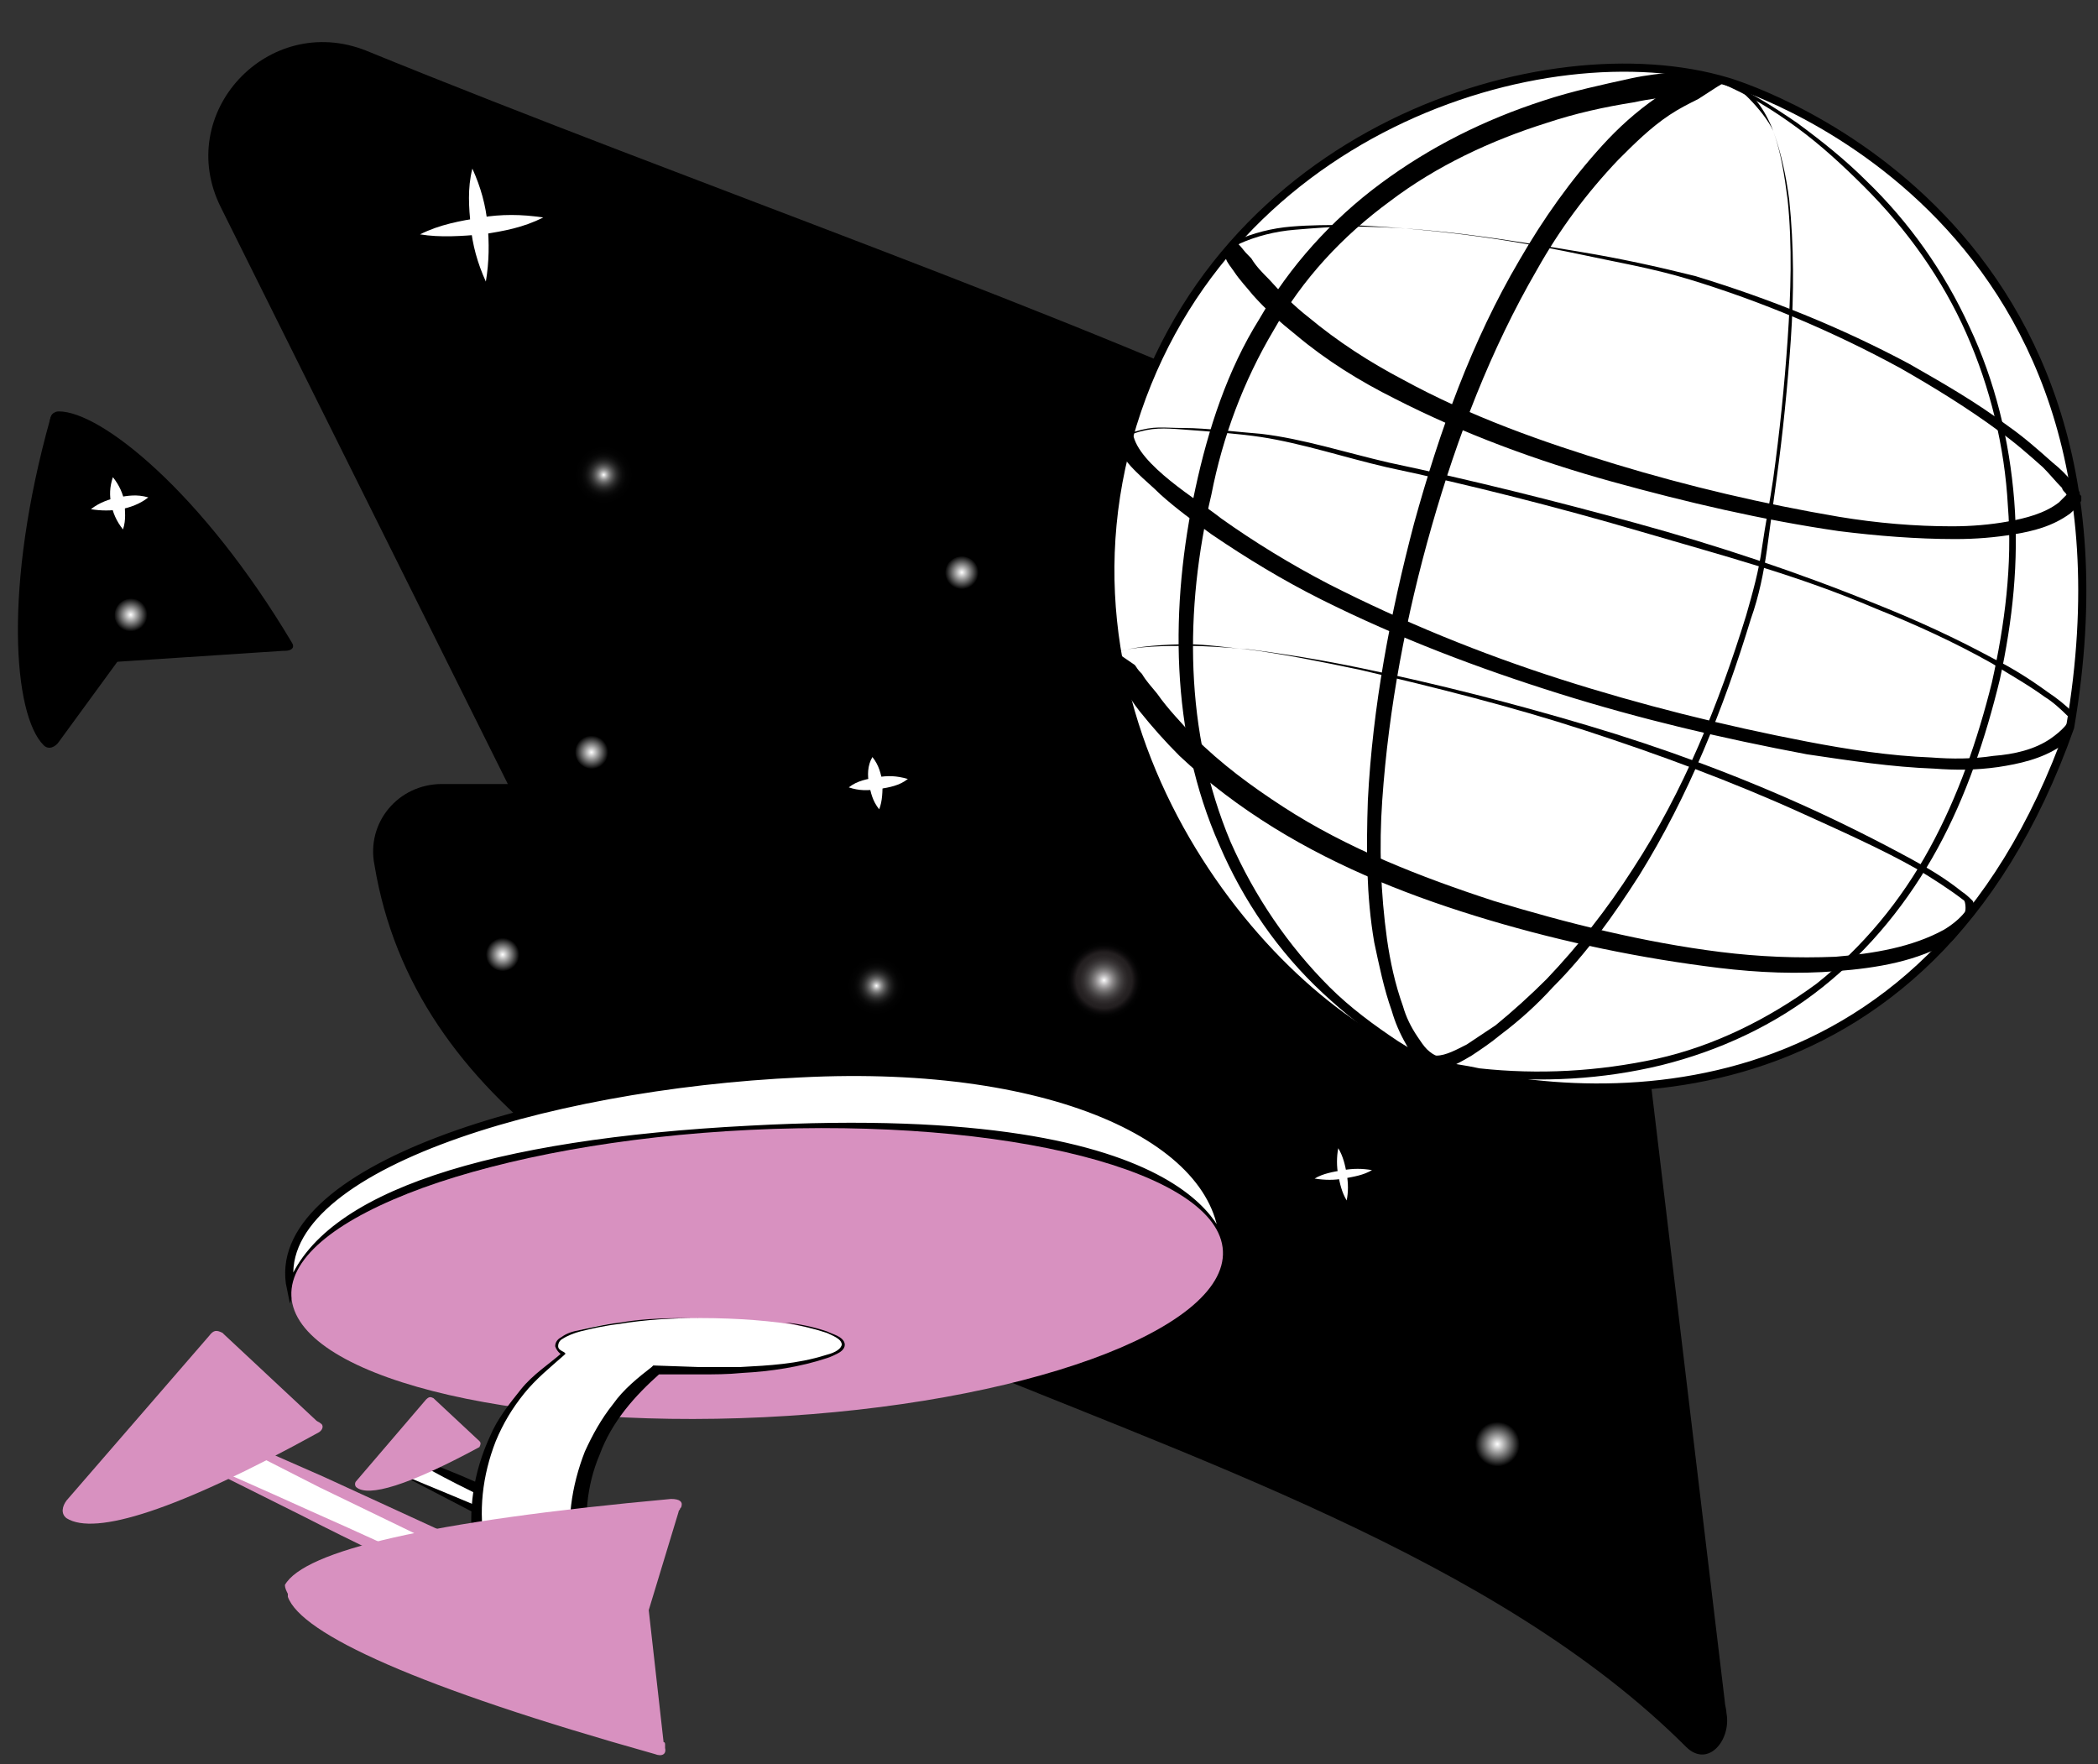
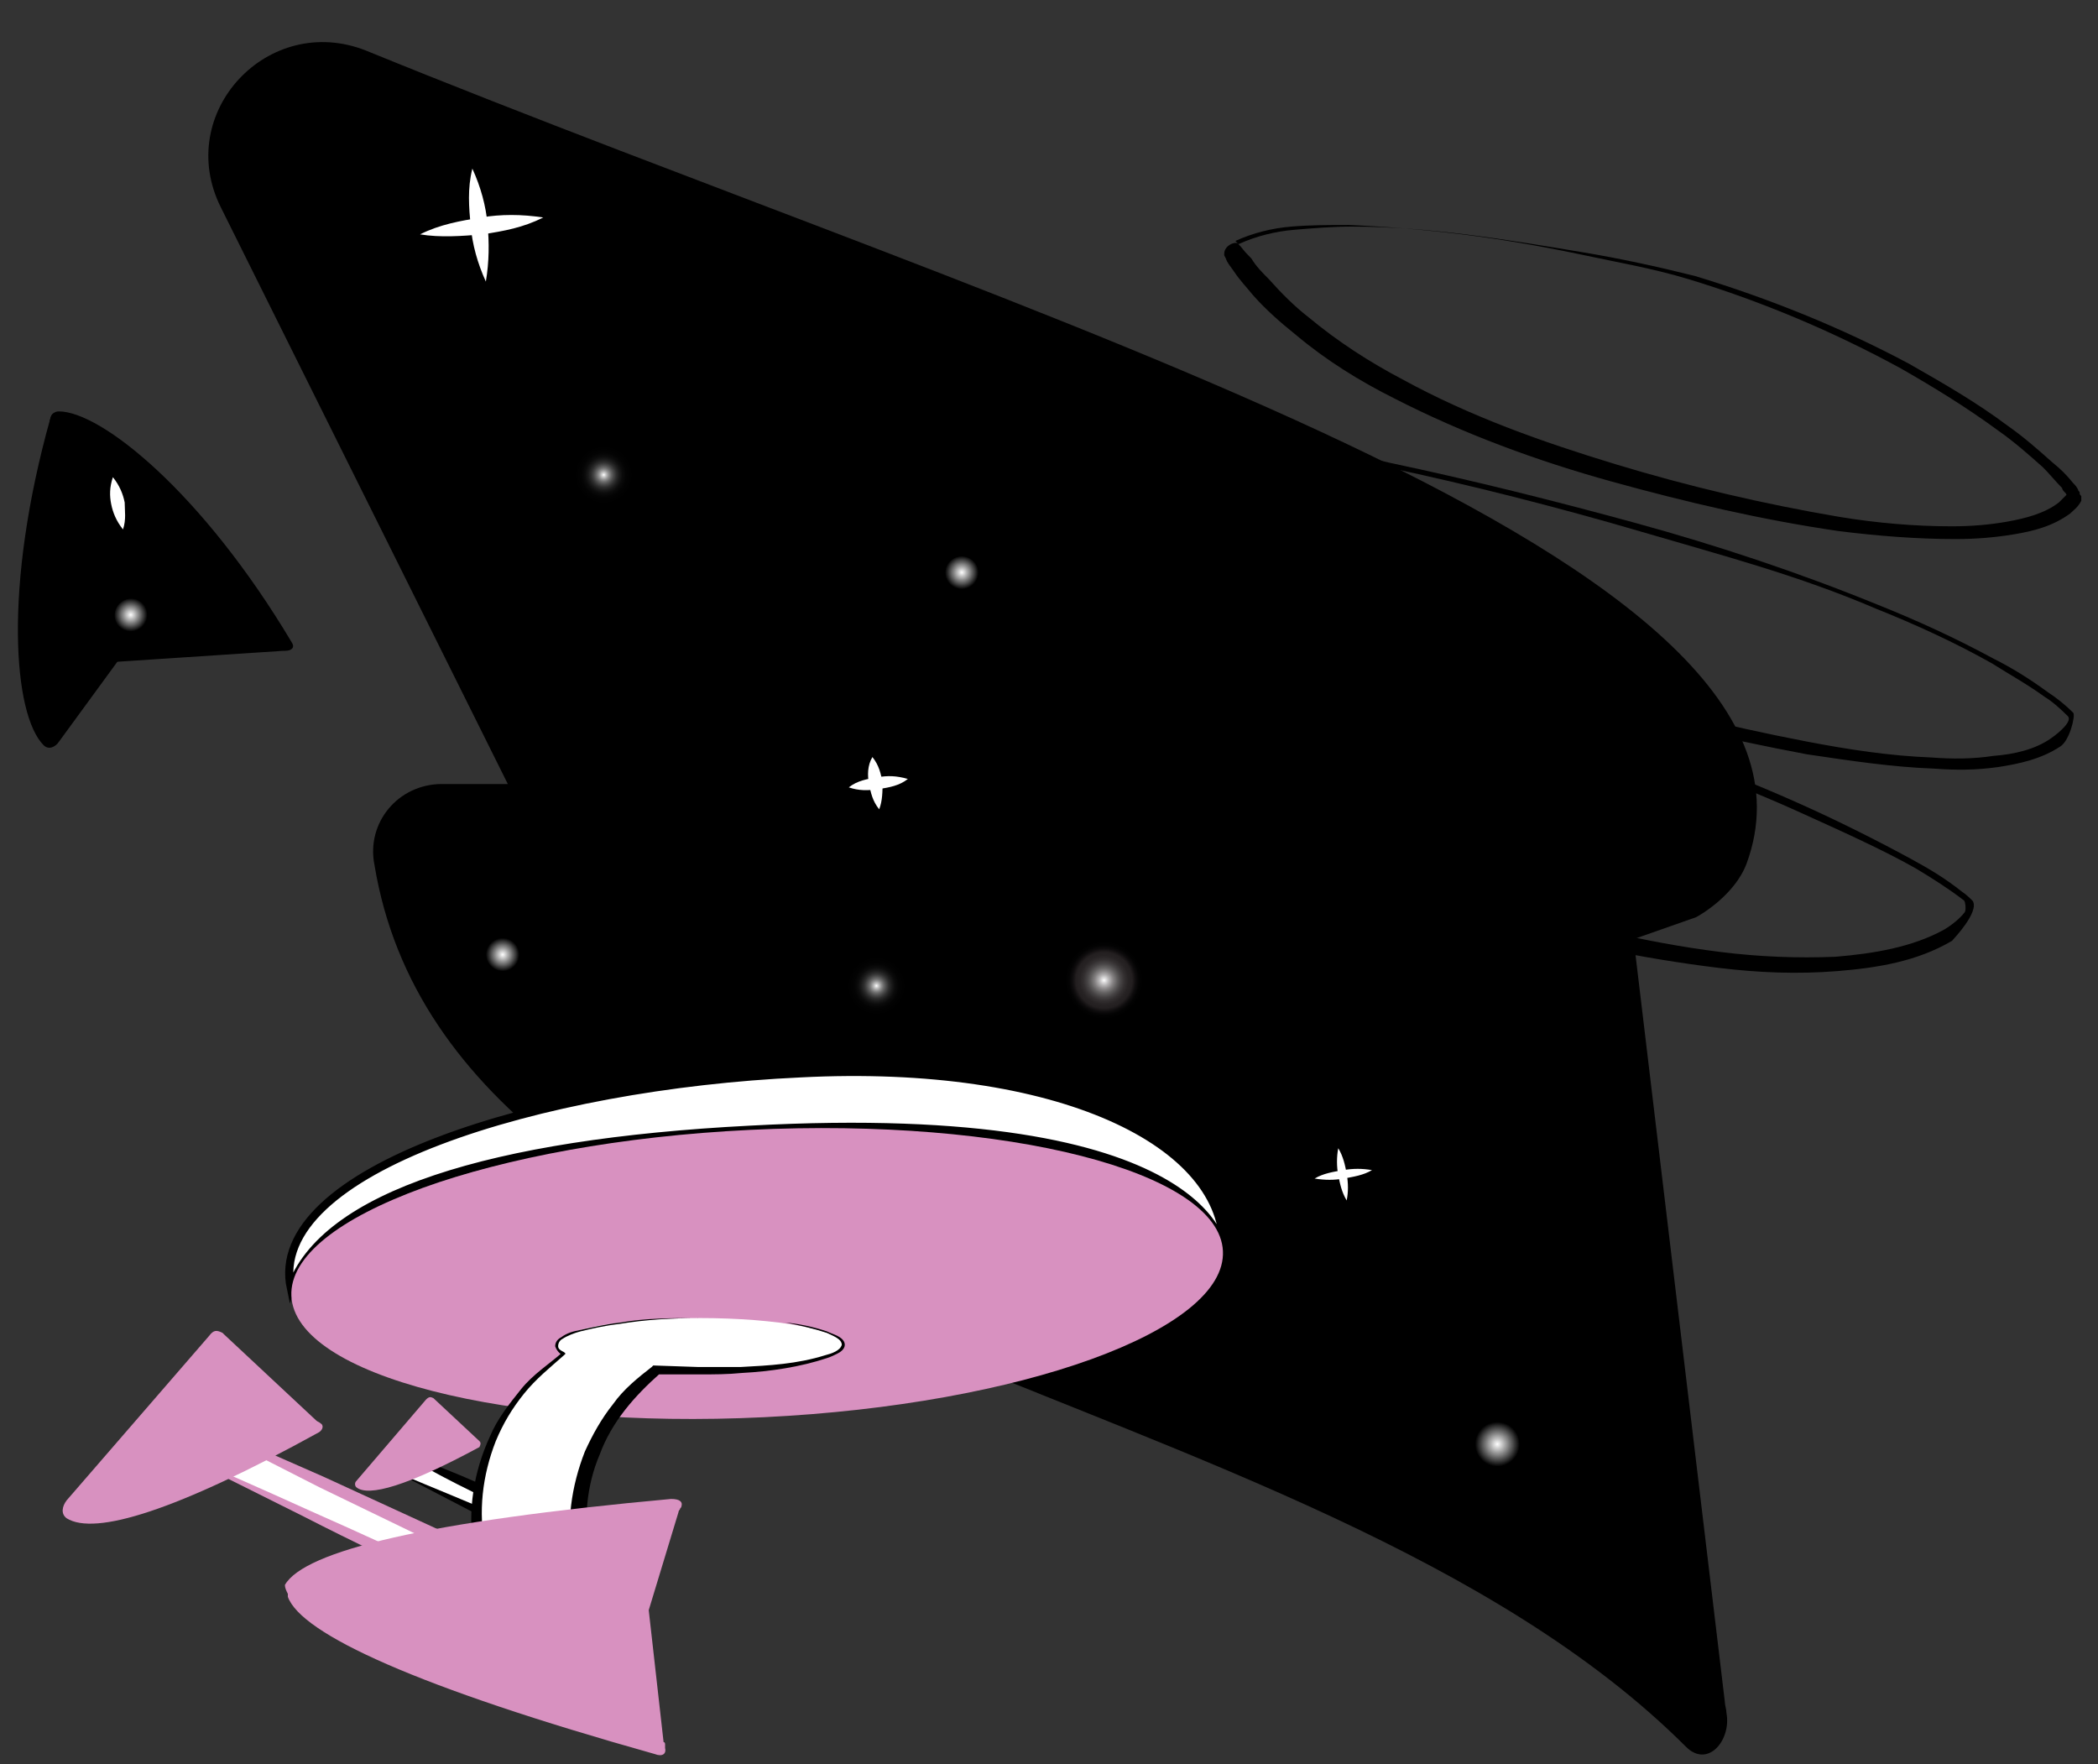
<svg xmlns="http://www.w3.org/2000/svg" width="88" height="74" viewBox="0 0 88 74" fill="none">
  <rect x="0" y="0" width="88" height="74" fill="#333333" stroke="none" />
  <path fill-rule="evenodd" clip-rule="evenodd" d="M15.353 2.122C11.247 0.495 7.282 4.738 9.264 8.699L21.3 32.885H18.539C16.698 32.885 15.353 34.512 15.707 36.28C19.034 56.435 54.858 57.425 70.717 73.267C71.637 74.186 72.628 72.984 72.416 71.853C72.416 71.711 72.345 71.499 72.345 71.358L68.522 39.392L71.141 38.472C71.283 38.401 72.77 37.553 73.265 36.209C77.938 23.409 43.247 13.508 15.353 2.122Z" fill="black" />
  <path fill-rule="evenodd" clip-rule="evenodd" d="M12.238 26.945C8.486 20.651 4.238 17.256 2.468 17.256C2.185 17.256 2.043 17.539 2.114 17.822L3.884 27.369C3.955 27.723 4.096 27.793 4.38 27.793L11.884 27.298H11.955C12.238 27.298 12.38 27.157 12.238 26.945Z" fill="black" />
  <path d="M17.618 9.83C18.468 9.406 19.317 9.265 20.167 9.123C21.017 8.982 21.866 8.982 22.787 9.123C21.937 9.547 21.158 9.689 20.238 9.83C19.388 9.901 18.468 9.972 17.618 9.83Z" fill="white" />
  <path d="M20.379 11.811C20.025 11.033 19.813 10.255 19.742 9.477C19.671 8.699 19.6 7.921 19.813 7.072C20.167 7.85 20.379 8.628 20.45 9.406C20.521 10.184 20.521 10.962 20.379 11.811Z" fill="white" />
  <path fill-rule="evenodd" clip-rule="evenodd" d="M2.114 17.539C0.132 24.611 0.556 29.986 1.831 31.259C2.043 31.471 2.326 31.329 2.468 31.117L8.202 23.267C8.415 22.984 8.415 22.843 8.132 22.631L2.609 17.539L2.539 17.468C2.397 17.256 2.185 17.256 2.114 17.539Z" fill="black" />
  <path d="M35.602 33.026C35.956 32.744 36.381 32.673 36.806 32.602C37.23 32.531 37.584 32.531 38.08 32.673C37.726 32.956 37.301 33.026 36.877 33.097C36.381 33.168 36.027 33.168 35.602 33.026Z" fill="white" />
  <path d="M36.877 33.946C36.593 33.593 36.523 33.239 36.452 32.885C36.381 32.532 36.381 32.108 36.593 31.754C36.877 32.108 36.947 32.461 37.018 32.815C37.018 33.168 37.018 33.593 36.877 33.946Z" fill="white" />
-   <path d="M3.814 21.358C4.168 21.076 4.592 20.934 4.946 20.863C5.371 20.793 5.725 20.722 6.221 20.863C5.867 21.146 5.442 21.288 5.088 21.358C4.663 21.429 4.238 21.429 3.814 21.358Z" fill="white" />
  <path d="M5.159 22.207C4.876 21.853 4.735 21.5 4.664 21.146C4.593 20.793 4.593 20.439 4.735 20.015C5.018 20.368 5.159 20.722 5.23 21.076C5.23 21.429 5.301 21.783 5.159 22.207Z" fill="white" />
  <path d="M55.141 49.434C55.495 49.221 55.92 49.151 56.345 49.08C56.77 49.009 57.124 49.009 57.548 49.08C57.194 49.292 56.77 49.363 56.345 49.434C55.991 49.504 55.566 49.504 55.141 49.434Z" fill="white" />
  <path d="M56.486 50.353C56.274 49.999 56.203 49.646 56.133 49.292C56.062 48.939 56.062 48.514 56.133 48.161C56.345 48.514 56.416 48.868 56.486 49.221C56.557 49.646 56.557 49.999 56.486 50.353Z" fill="white" />
-   <path d="M24.84 32.248C25.23 32.248 25.547 31.932 25.547 31.541C25.547 31.151 25.23 30.834 24.84 30.834C24.448 30.834 24.131 31.151 24.131 31.541C24.131 31.932 24.448 32.248 24.84 32.248Z" fill="url(#paint0_radial)" />
  <path d="M21.088 40.735C21.479 40.735 21.796 40.419 21.796 40.028C21.796 39.637 21.479 39.321 21.088 39.321C20.697 39.321 20.38 39.637 20.38 40.028C20.38 40.419 20.697 40.735 21.088 40.735Z" fill="url(#paint1_radial)" />
  <path d="M5.513 26.52C5.904 26.52 6.221 26.204 6.221 25.813C6.221 25.423 5.904 25.106 5.513 25.106C5.122 25.106 4.805 25.423 4.805 25.813C4.805 26.204 5.122 26.52 5.513 26.52Z" fill="url(#paint2_radial)" />
  <path d="M40.344 24.752C40.735 24.752 41.052 24.436 41.052 24.045C41.052 23.654 40.735 23.338 40.344 23.338C39.953 23.338 39.636 23.654 39.636 24.045C39.636 24.436 39.953 24.752 40.344 24.752Z" fill="url(#paint3_radial)" />
  <path d="M62.788 61.598C63.335 61.598 63.779 61.155 63.779 60.608C63.779 60.061 63.335 59.618 62.788 59.618C62.24 59.618 61.797 60.061 61.797 60.608C61.797 61.155 62.24 61.598 62.788 61.598Z" fill="url(#paint4_radial)" />
  <path d="M46.291 42.716C47.191 42.716 47.919 41.987 47.919 41.089C47.919 40.191 47.191 39.462 46.291 39.462C45.392 39.462 44.663 40.191 44.663 41.089C44.663 41.987 45.392 42.716 46.291 42.716Z" fill="url(#paint5_radial)" />
  <path d="M36.733 42.645C37.437 42.645 38.008 42.075 38.008 41.372C38.008 40.669 37.437 40.099 36.733 40.099C36.03 40.099 35.459 40.669 35.459 41.372C35.459 42.075 36.03 42.645 36.733 42.645Z" fill="url(#paint6_radial)" />
  <path d="M25.335 21.216C26.039 21.216 26.61 20.646 26.61 19.943C26.61 19.24 26.039 18.67 25.335 18.67C24.632 18.67 24.061 19.24 24.061 19.943C24.061 20.646 24.632 21.216 25.335 21.216Z" fill="url(#paint7_radial)" />
-   <path d="M72.438 3.418C72.438 3.418 90.58 8.567 86.831 30.502C80.806 47.554 66.279 46.484 60.053 44.612C53.828 42.739 43.719 31.371 47.334 18.398C50.949 5.424 64.806 1.145 72.438 3.418Z" fill="white" stroke="black" stroke-width="0.341" stroke-miterlimit="10" />
-   <path d="M71.232 4.154C70.83 4.355 70.428 4.555 70.027 4.823C69.224 5.358 68.554 6.026 67.885 6.695C66.546 8.1 65.408 9.638 64.471 11.309C62.529 14.653 61.123 18.331 60.052 22.076C58.981 25.821 58.245 29.699 57.977 33.578C57.843 35.517 57.91 37.456 58.178 39.396C58.312 40.332 58.512 41.268 58.847 42.204C58.981 42.672 59.182 43.074 59.45 43.475C59.584 43.675 59.717 43.876 59.851 44.01C59.985 44.144 60.186 44.277 60.253 44.277C60.655 44.277 61.123 44.01 61.525 43.809C61.927 43.542 62.328 43.274 62.73 43.007C63.466 42.405 64.203 41.736 64.872 41.068C66.211 39.663 67.416 38.125 68.487 36.453C70.629 33.177 72.102 29.499 73.24 25.821C73.508 24.884 73.776 23.948 73.91 22.945C74.044 22.009 74.244 21.006 74.378 20.07C74.646 18.13 74.847 16.191 74.981 14.252C75.115 12.312 75.182 10.306 74.981 8.367C74.847 7.364 74.713 6.428 74.378 5.491C74.044 4.622 73.441 3.686 72.504 3.352C72.069 3.61 72.069 3.61 71.232 4.154ZM72.437 3.418C72.735 3.449 73.977 4.622 74.378 5.491C74.713 6.428 74.914 7.364 75.048 8.367C75.249 10.306 75.249 12.312 75.115 14.252C74.981 16.191 74.78 18.197 74.512 20.137C74.378 21.14 74.244 22.076 74.111 23.079C73.977 24.015 73.776 25.018 73.441 25.954C72.303 29.699 70.83 33.377 68.755 36.721C67.684 38.393 66.546 39.998 65.14 41.402C64.471 42.138 63.734 42.806 62.931 43.408C62.529 43.742 62.127 44.01 61.726 44.277C61.257 44.545 60.855 44.812 60.253 44.879C60.052 44.879 59.851 44.812 59.784 44.745C59.651 44.679 59.584 44.545 59.45 44.478C59.249 44.277 59.115 44.077 58.981 43.809C58.713 43.341 58.512 42.873 58.379 42.405C58.044 41.469 57.843 40.466 57.642 39.529C57.307 37.59 57.307 35.584 57.374 33.578C57.575 29.632 58.312 25.754 59.316 21.942C60.387 18.064 61.726 14.319 63.734 10.908C64.738 9.169 65.876 7.565 67.215 6.093C67.885 5.358 68.621 4.689 69.491 4.087C69.893 3.82 70.362 3.552 70.83 3.285C71.397 3.002 71.931 3.203 72.504 3.285L72.437 3.418Z" fill="black" />
  <path d="M47.575 18.758C47.575 18.758 47.412 18.304 47.522 18.191C47.734 19.492 50.245 20.966 51.216 21.741C52.622 22.744 54.162 23.681 55.701 24.483C58.848 26.088 62.128 27.425 65.475 28.495C68.823 29.565 72.304 30.435 75.785 31.104C77.525 31.438 79.266 31.705 81.007 31.772C81.877 31.839 82.747 31.839 83.617 31.705C84.488 31.638 85.358 31.438 86.027 30.97C86.429 30.689 86.93 30.234 86.733 30.038C86.465 29.77 86.101 29.433 85.766 29.232C85.03 28.697 84.293 28.296 83.557 27.828C82.017 26.959 80.35 26.195 78.676 25.526C75.396 24.122 72.26 23.306 68.846 22.303C65.432 21.3 61.659 20.337 58.178 19.601C56.438 19.2 54.633 18.598 52.893 18.331C52.023 18.197 50.607 18.086 49.67 18.019C48.8 17.952 48.325 17.923 47.522 18.191L47.622 18.645L47.575 18.758ZM47.575 18.113C48.446 17.846 48.733 17.952 49.67 17.952C50.54 17.952 52.023 18.13 52.893 18.197C54.633 18.398 56.505 19 58.245 19.401C61.726 20.136 65.207 21.006 68.622 21.942C72.036 22.878 75.45 24.015 78.73 25.352C80.404 26.021 82.011 26.757 83.617 27.626C84.421 28.027 85.157 28.495 85.893 29.03C86.295 29.298 86.63 29.565 86.965 29.9C87.055 30.038 86.81 31.05 86.429 31.304C85.626 31.839 84.688 32.04 83.818 32.173C82.881 32.307 82.011 32.307 81.14 32.24C79.333 32.173 77.592 31.906 75.785 31.638C72.237 30.97 68.823 30.167 65.408 29.097C61.994 28.027 58.647 26.757 55.434 25.152C53.827 24.349 52.287 23.413 50.814 22.41C50.078 21.875 49.342 21.34 48.672 20.738C48.337 20.404 48.003 20.136 47.668 19.802C47.534 19.668 47.333 19.468 47.199 19.267L47.066 19.133C47.066 19.067 47.066 19.133 46.999 19C46.932 18.866 46.932 18.598 47.066 18.465C47.266 18.197 47.508 18.113 47.575 18.113Z" fill="black" />
  <path d="M52.488 10.841C52.689 11.176 52.956 11.443 53.224 11.711C53.76 12.312 54.295 12.848 54.898 13.316C56.103 14.319 57.442 15.188 58.847 15.924C61.659 17.462 64.672 18.532 67.751 19.468C70.831 20.404 73.977 21.14 77.123 21.675C78.73 21.942 80.337 22.076 81.876 22.076C82.68 22.076 83.483 22.009 84.219 21.875C84.956 21.741 85.759 21.541 86.362 21.073C86.496 20.939 86.629 20.805 86.697 20.738C86.697 20.872 86.697 20.738 86.629 20.672C86.563 20.605 86.496 20.538 86.496 20.471C86.228 20.203 85.96 19.869 85.692 19.602C85.09 19.067 84.487 18.532 83.818 18.064C82.546 17.127 81.14 16.258 79.734 15.456C76.922 13.918 73.91 12.647 70.831 11.711C69.291 11.243 67.684 10.975 66.144 10.641C64.538 10.306 62.998 10.039 61.391 9.838C59.785 9.638 58.178 9.504 56.571 9.437C55.768 9.437 54.965 9.437 54.161 9.504C53.358 9.571 52.555 9.771 51.818 10.106C52.248 10.54 52.018 10.372 52.488 10.841ZM51.952 10.239C52.689 9.905 53.492 9.704 54.295 9.638C55.099 9.571 55.902 9.504 56.705 9.504C58.312 9.504 59.919 9.638 61.525 9.838C63.132 10.039 64.739 10.306 66.345 10.574C67.952 10.841 69.492 11.176 71.098 11.577C74.178 12.513 77.19 13.717 80.069 15.255C81.475 16.057 82.881 16.86 84.219 17.863C84.889 18.331 85.492 18.866 86.094 19.401C86.429 19.669 86.697 19.936 86.964 20.27C87.031 20.337 87.098 20.404 87.165 20.538C87.165 20.605 87.232 20.605 87.232 20.672C87.232 20.738 87.232 20.738 87.299 20.805V20.939V21.006C87.165 21.273 86.964 21.407 86.83 21.541C86.094 22.076 85.291 22.276 84.487 22.41C83.684 22.544 82.881 22.611 82.01 22.611C80.404 22.611 78.73 22.477 77.123 22.276C73.91 21.808 70.764 21.073 67.617 20.203C64.471 19.334 61.391 18.197 58.513 16.726C57.04 15.991 55.634 15.121 54.362 14.051C53.693 13.516 53.09 12.981 52.555 12.379C52.287 12.045 52.019 11.777 51.751 11.376C51.617 11.176 51.484 11.042 51.417 10.841L51.35 10.708V10.641C51.35 10.285 51.848 10.092 51.952 10.239Z" fill="black" />
  <path d="M47.601 27.894C47.703 28.027 47.693 28.065 47.898 28.265C48.098 28.6 48.27 28.763 48.538 29.098C49.007 29.766 49.542 30.301 50.078 30.903C51.216 32.04 52.488 32.976 53.827 33.845C56.504 35.584 59.584 36.788 62.663 37.791C65.743 38.727 68.956 39.529 72.169 39.931C73.776 40.131 75.383 40.198 76.989 40.131C78.596 39.998 80.203 39.73 81.542 38.995C81.876 38.794 82.211 38.526 82.412 38.259C82.474 38.176 82.436 37.808 82.382 37.773C81.78 37.305 81.043 36.837 80.374 36.435C78.968 35.633 77.056 34.782 75.584 34.113C72.638 32.775 69.558 31.639 66.479 30.636C63.4 29.632 60.186 28.83 57.04 28.094C55.433 27.76 53.827 27.426 52.22 27.225C51.416 27.158 50.613 27.024 49.81 27.024C49.007 27.024 47.624 27.091 46.821 27.359L47.601 27.894ZM46.821 27.359C47.557 27.091 49.007 27.091 49.81 27.091C50.613 27.091 51.416 27.158 52.287 27.225C53.893 27.426 55.5 27.693 57.107 28.027C60.32 28.696 63.467 29.499 66.613 30.435C69.759 31.371 72.839 32.508 75.784 33.845C77.257 34.514 78.73 35.25 80.203 36.052C80.939 36.453 81.609 36.855 82.278 37.39C82.479 37.523 82.613 37.657 82.747 37.791C83.027 38.256 81.943 39.384 81.876 39.463C80.403 40.332 78.73 40.599 77.056 40.733C75.383 40.867 73.776 40.8 72.102 40.599C68.822 40.198 65.609 39.529 62.462 38.593C59.316 37.657 56.236 36.453 53.425 34.715C52.019 33.845 50.68 32.842 49.475 31.706C48.873 31.104 48.337 30.502 47.801 29.833C47.534 29.499 47.333 29.164 47.065 28.763C46.931 28.562 46.864 28.362 46.73 28.228L46.663 28.094V28.027C46.663 27.961 46.596 27.961 46.596 27.827C46.529 27.693 46.596 27.426 46.663 27.359C46.864 27.158 46.703 27.204 46.77 27.137L46.821 27.359Z" fill="black" />
-   <path d="M70.361 4.02C69.759 4.087 69.156 4.154 68.554 4.288C67.282 4.488 66.077 4.756 64.872 5.157C62.529 5.893 60.252 6.963 58.311 8.434C56.303 9.905 54.629 11.71 53.424 13.85C52.152 15.99 51.282 18.331 50.813 20.738C49.675 25.553 49.675 30.702 51.617 35.316C52.621 37.59 54.027 39.663 55.767 41.402C56.638 42.271 57.642 43.007 58.646 43.675C59.181 44.01 59.717 44.344 60.252 44.478C60.855 44.612 61.458 44.678 62.06 44.812C64.537 45.08 67.014 44.946 69.491 44.411C71.901 43.876 74.177 42.739 76.185 41.268C78.127 39.73 79.733 37.791 80.938 35.584C82.143 33.377 82.947 31.037 83.549 28.629C84.085 26.222 84.42 23.681 84.219 21.206C84.085 18.732 83.482 16.258 82.478 13.984C81.474 11.71 80.001 9.637 78.194 7.832C77.323 6.963 76.386 6.093 75.382 5.358C74.378 4.622 73.307 3.953 72.169 3.485C71.562 3.615 70.954 3.954 70.361 4.02ZM72.102 3.285C73.24 3.753 74.311 4.421 75.382 5.157C76.386 5.893 77.39 6.695 78.261 7.564C80.068 9.303 81.541 11.376 82.612 13.717C83.683 15.99 84.286 18.465 84.487 21.006C84.687 23.547 84.42 26.021 83.884 28.495C83.281 30.97 82.478 33.377 81.273 35.584C80.068 37.791 78.462 39.797 76.453 41.402C74.445 43.007 72.102 44.077 69.692 44.678C67.215 45.28 64.671 45.414 62.127 45.147C61.525 45.08 60.855 45.013 60.252 44.879C59.583 44.678 59.047 44.344 58.512 44.01C57.441 43.341 56.437 42.539 55.499 41.669C53.625 39.931 52.152 37.791 51.148 35.45C49.073 30.769 49.073 25.419 50.144 20.471C50.679 17.997 51.483 15.522 52.822 13.382C54.094 11.175 55.834 9.236 57.91 7.698C59.985 6.16 62.261 5.023 64.738 4.221C65.943 3.82 67.215 3.552 68.42 3.285C69.022 3.151 69.692 3.084 70.294 3.017C70.897 2.95 71.372 3.194 71.907 3.127L72.102 3.285Z" fill="black" />
  <path d="M33.565 45.022C22.726 45.52 11.14 49.065 12.199 54.041C13.569 50.122 20.608 47.946 31.447 47.386C50.945 46.328 51.319 52.486 51.319 52.486C51.505 47.945 44.404 44.462 33.565 45.022Z" fill="white" stroke="black" stroke-width="0.341" stroke-miterlimit="10" />
  <path d="M32.051 59.444C42.841 58.921 51.457 55.8 51.295 52.472C51.133 49.143 42.256 46.869 31.466 47.392C20.676 47.914 12.06 51.036 12.222 54.364C12.384 57.692 21.262 59.967 32.051 59.444Z" fill="#D891C0" />
  <path d="M7.273 59.262L6.662 60.556L19.056 66.395L19.667 65.101L7.273 59.262Z" fill="white" />
  <path d="M6.655 60.572C8.835 61.505 10.953 62.438 13.008 63.371C15.126 64.304 17.12 65.237 19.175 66.17L18.802 66.232L19.425 64.926L19.549 65.361L13.382 62.376L10.33 60.821C9.333 60.323 8.274 59.763 7.278 59.266L7.34 59.204L6.655 60.572ZM6.655 60.572L7.215 59.266V59.204H7.278C8.337 59.639 9.395 60.074 10.454 60.572L13.569 61.94L19.798 64.802L20.11 64.926L19.985 65.237L19.362 66.543L19.238 66.792L18.989 66.668C16.933 65.672 14.815 64.677 12.759 63.62C10.641 62.562 8.648 61.567 6.655 60.572Z" fill="#D891C0" />
  <path d="M16.979 61.031L16.633 61.762L25.703 66.035L26.049 65.304L16.979 61.031Z" fill="white" />
-   <path d="M16.622 61.754C18.241 62.438 19.799 63.06 21.356 63.744C22.913 64.366 24.346 65.05 25.841 65.735L25.405 65.859L25.779 65.113L25.903 65.548C24.408 64.802 22.913 64.118 21.418 63.371L19.176 62.252C18.428 61.878 17.681 61.443 16.933 61.07H16.995L16.622 61.754ZM16.622 61.754L16.933 61.008V60.945H16.995C17.743 61.256 18.553 61.567 19.3 61.878L21.605 62.873C23.162 63.558 24.657 64.242 26.152 64.988L26.464 65.113L26.339 65.424L25.965 66.17L25.841 66.419L25.592 66.294C24.034 65.548 22.477 64.802 21.044 64.055C19.487 63.247 18.054 62.5 16.622 61.754Z" fill="black" />
+   <path d="M16.622 61.754C18.241 62.438 19.799 63.06 21.356 63.744C22.913 64.366 24.346 65.05 25.841 65.735L25.405 65.859L25.779 65.113L25.903 65.548C24.408 64.802 22.913 64.118 21.418 63.371L19.176 62.252C18.428 61.878 17.681 61.443 16.933 61.07H16.995L16.622 61.754ZM16.622 61.754L16.933 61.008V60.945H16.995C17.743 61.256 18.553 61.567 19.3 61.878L21.605 62.873C23.162 63.558 24.657 64.242 26.152 64.988L26.464 65.113L26.339 65.424L25.965 66.17L25.841 66.419C24.034 65.548 22.477 64.802 21.044 64.055C19.487 63.247 18.054 62.5 16.622 61.754Z" fill="black" />
  <path fill-rule="evenodd" clip-rule="evenodd" d="M13.445 59.701C13.383 59.639 13.32 59.639 13.258 59.577L9.396 55.969L9.334 55.907C9.084 55.782 8.96 55.782 8.773 56.031L2.793 62.935C2.606 63.184 2.544 63.495 2.793 63.682C3.976 64.428 7.402 63.371 13.383 60.074C13.569 59.95 13.569 59.763 13.445 59.701Z" fill="#D891C0" />
  <path fill-rule="evenodd" clip-rule="evenodd" d="M20.11 60.448C20.048 60.448 20.048 60.448 20.11 60.448L18.179 58.644C18.054 58.582 17.992 58.582 17.868 58.706L14.94 62.127C14.877 62.189 14.877 62.314 14.94 62.376C15.438 62.811 17.12 62.314 20.11 60.697C20.172 60.572 20.172 60.51 20.11 60.448Z" fill="#D891C0" />
  <path d="M29.33 55.285C26.028 55.285 23.349 55.783 23.349 56.405C23.349 56.529 23.474 56.654 23.599 56.716L22.789 57.4C20.609 59.266 19.55 62.127 20.048 64.926L24.346 65.362C23.848 62.562 24.907 59.701 27.087 57.835L27.523 57.462C28.084 57.524 28.707 57.524 29.33 57.524C32.631 57.524 35.31 57.027 35.31 56.405C35.31 55.783 32.631 55.285 29.33 55.285Z" fill="white" />
  <path d="M29.329 55.286C28.208 55.286 27.087 55.348 25.965 55.534C25.405 55.597 24.844 55.721 24.346 55.845C24.096 55.908 23.785 56.032 23.598 56.156C23.474 56.219 23.411 56.343 23.411 56.467C23.411 56.592 23.536 56.654 23.66 56.716L23.723 56.778L23.66 56.841C23.1 57.338 22.477 57.836 21.979 58.458C21.48 59.08 21.106 59.702 20.795 60.448C20.234 61.879 20.047 63.434 20.359 64.927L20.047 64.678L24.346 65.051L24.034 65.424C23.723 63.931 23.972 62.314 24.532 60.884C24.844 60.199 25.218 59.515 25.716 58.893C26.152 58.271 26.775 57.774 27.336 57.338L27.398 57.276H27.46L29.267 57.338C29.89 57.338 30.45 57.338 31.073 57.338C32.257 57.276 33.44 57.214 34.624 56.841C34.873 56.778 35.247 56.654 35.309 56.405C35.309 56.156 34.935 56.032 34.686 55.908C34.126 55.721 33.565 55.597 32.942 55.472C31.696 55.348 30.513 55.286 29.329 55.286ZM29.329 55.286C30.513 55.286 31.696 55.348 32.942 55.472C33.565 55.534 34.126 55.659 34.686 55.845C34.811 55.908 34.998 55.97 35.122 56.032C35.247 56.094 35.434 56.219 35.434 56.405C35.434 56.592 35.247 56.716 35.122 56.778C34.998 56.841 34.873 56.903 34.686 56.965C33.565 57.338 32.319 57.525 31.136 57.587C30.513 57.649 29.952 57.649 29.329 57.649H27.523L27.709 57.587C27.149 58.085 26.651 58.582 26.214 59.142C25.778 59.702 25.405 60.324 25.155 61.008C24.595 62.314 24.47 63.807 24.719 65.238L24.782 65.611L24.408 65.549L20.047 65.175H19.86V64.989C19.611 63.372 19.86 61.754 20.546 60.262C20.857 59.515 21.356 58.893 21.854 58.271C22.352 57.649 23.038 57.214 23.598 56.716V56.841C23.474 56.778 23.349 56.654 23.287 56.467C23.287 56.281 23.411 56.156 23.536 56.094C23.785 55.908 24.034 55.845 24.346 55.783C24.906 55.659 25.467 55.534 26.027 55.472C27.087 55.286 28.208 55.286 29.329 55.286Z" fill="black" />
  <path fill-rule="evenodd" clip-rule="evenodd" d="M12.074 66.854C12.074 66.916 12.074 66.916 12.074 66.979C12.635 68.534 17.494 70.773 27.461 73.572C27.772 73.696 27.959 73.572 27.897 73.323C27.897 73.261 27.897 73.261 27.897 73.199C27.897 73.136 27.897 73.074 27.834 73.074L27.211 67.538L28.457 63.433C28.457 63.371 28.52 63.309 28.52 63.309C28.52 63.247 28.582 63.247 28.582 63.184C28.644 62.998 28.52 62.873 28.146 62.873C17.93 63.806 12.759 65.05 11.95 66.481C11.95 66.606 12.012 66.73 12.074 66.854Z" fill="#D891C0" />
  <defs>
    <radialGradient id="paint0_radial" cx="0" cy="0" r="1" gradientUnits="userSpaceOnUse" gradientTransform="translate(24.808 31.555) rotate(-97.443) scale(0.738 0.739)">
      <stop stop-color="white" />
      <stop offset="0.014" stop-color="#FBFBFB" />
      <stop offset="0.95" />
    </radialGradient>
    <radialGradient id="paint1_radial" cx="0" cy="0" r="1" gradientUnits="userSpaceOnUse" gradientTransform="translate(21.082 40.041) rotate(-97.443) scale(0.738 0.739)">
      <stop stop-color="white" />
      <stop offset="0.014" stop-color="#FBFBFB" />
      <stop offset="0.95" />
    </radialGradient>
    <radialGradient id="paint2_radial" cx="0" cy="0" r="1" gradientUnits="userSpaceOnUse" gradientTransform="translate(5.482 25.788) rotate(-101.052) scale(0.738 0.739)">
      <stop stop-color="white" />
      <stop offset="0.014" stop-color="#FBFBFB" />
      <stop offset="0.95" />
    </radialGradient>
    <radialGradient id="paint3_radial" cx="0" cy="0" r="1" gradientUnits="userSpaceOnUse" gradientTransform="translate(40.342 24.01) rotate(-97.443) scale(0.738 0.739)">
      <stop stop-color="white" />
      <stop offset="0.014" stop-color="#FBFBFB" />
      <stop offset="0.95" />
    </radialGradient>
    <radialGradient id="paint4_radial" cx="0" cy="0" r="1" gradientUnits="userSpaceOnUse" gradientTransform="translate(62.806 60.574) rotate(-97.443) scale(0.984 0.985)">
      <stop stop-color="white" />
      <stop offset="0.014" stop-color="#FBFBFB" />
      <stop offset="0.95" />
    </radialGradient>
    <radialGradient id="paint5_radial" cx="0" cy="0" r="1" gradientUnits="userSpaceOnUse" gradientTransform="translate(46.309 41.116) rotate(-97.443) scale(1.627 1.629)">
      <stop stop-color="white" />
      <stop offset="0.049" stop-color="#E2E1E2" />
      <stop offset="0.143" stop-color="#B0AEAF" />
      <stop offset="0.239" stop-color="#858283" />
      <stop offset="0.336" stop-color="#615F5F" />
      <stop offset="0.432" stop-color="#464344" />
      <stop offset="0.529" stop-color="#332F30" />
      <stop offset="0.626" stop-color="#272324" />
      <stop offset="0.724" stop-color="#231F20" />
      <stop offset="0.736" stop-color="#201C1D" />
      <stop offset="0.816" stop-color="#0E0C0D" />
      <stop offset="0.901" stop-color="#030303" />
      <stop offset="1" />
    </radialGradient>
    <radialGradient id="paint6_radial" cx="0" cy="0" r="1" gradientUnits="userSpaceOnUse" gradientTransform="translate(36.764 41.35) rotate(-97.443) scale(1.273 1.274)">
      <stop stop-color="white" />
      <stop offset="0.02" stop-color="#EFEFEF" />
      <stop offset="0.088" stop-color="#BEBEBE" />
      <stop offset="0.162" stop-color="#909090" />
      <stop offset="0.24" stop-color="#696969" />
      <stop offset="0.322" stop-color="#494949" />
      <stop offset="0.409" stop-color="#2E2E2E" />
      <stop offset="0.505" stop-color="#1A1A1A" />
      <stop offset="0.612" stop-color="#0B0B0B" />
      <stop offset="0.741" stop-color="#030303" />
      <stop offset="0.95" />
    </radialGradient>
    <radialGradient id="paint7_radial" cx="0" cy="0" r="1" gradientUnits="userSpaceOnUse" gradientTransform="translate(25.324 19.917) rotate(-97.443) scale(1.273 1.274)">
      <stop stop-color="white" />
      <stop offset="0.02" stop-color="#EFEFEF" />
      <stop offset="0.088" stop-color="#BEBEBE" />
      <stop offset="0.162" stop-color="#909090" />
      <stop offset="0.24" stop-color="#696969" />
      <stop offset="0.322" stop-color="#494949" />
      <stop offset="0.409" stop-color="#2E2E2E" />
      <stop offset="0.505" stop-color="#1A1A1A" />
      <stop offset="0.612" stop-color="#0B0B0B" />
      <stop offset="0.741" stop-color="#030303" />
      <stop offset="0.95" />
    </radialGradient>
  </defs>
</svg>